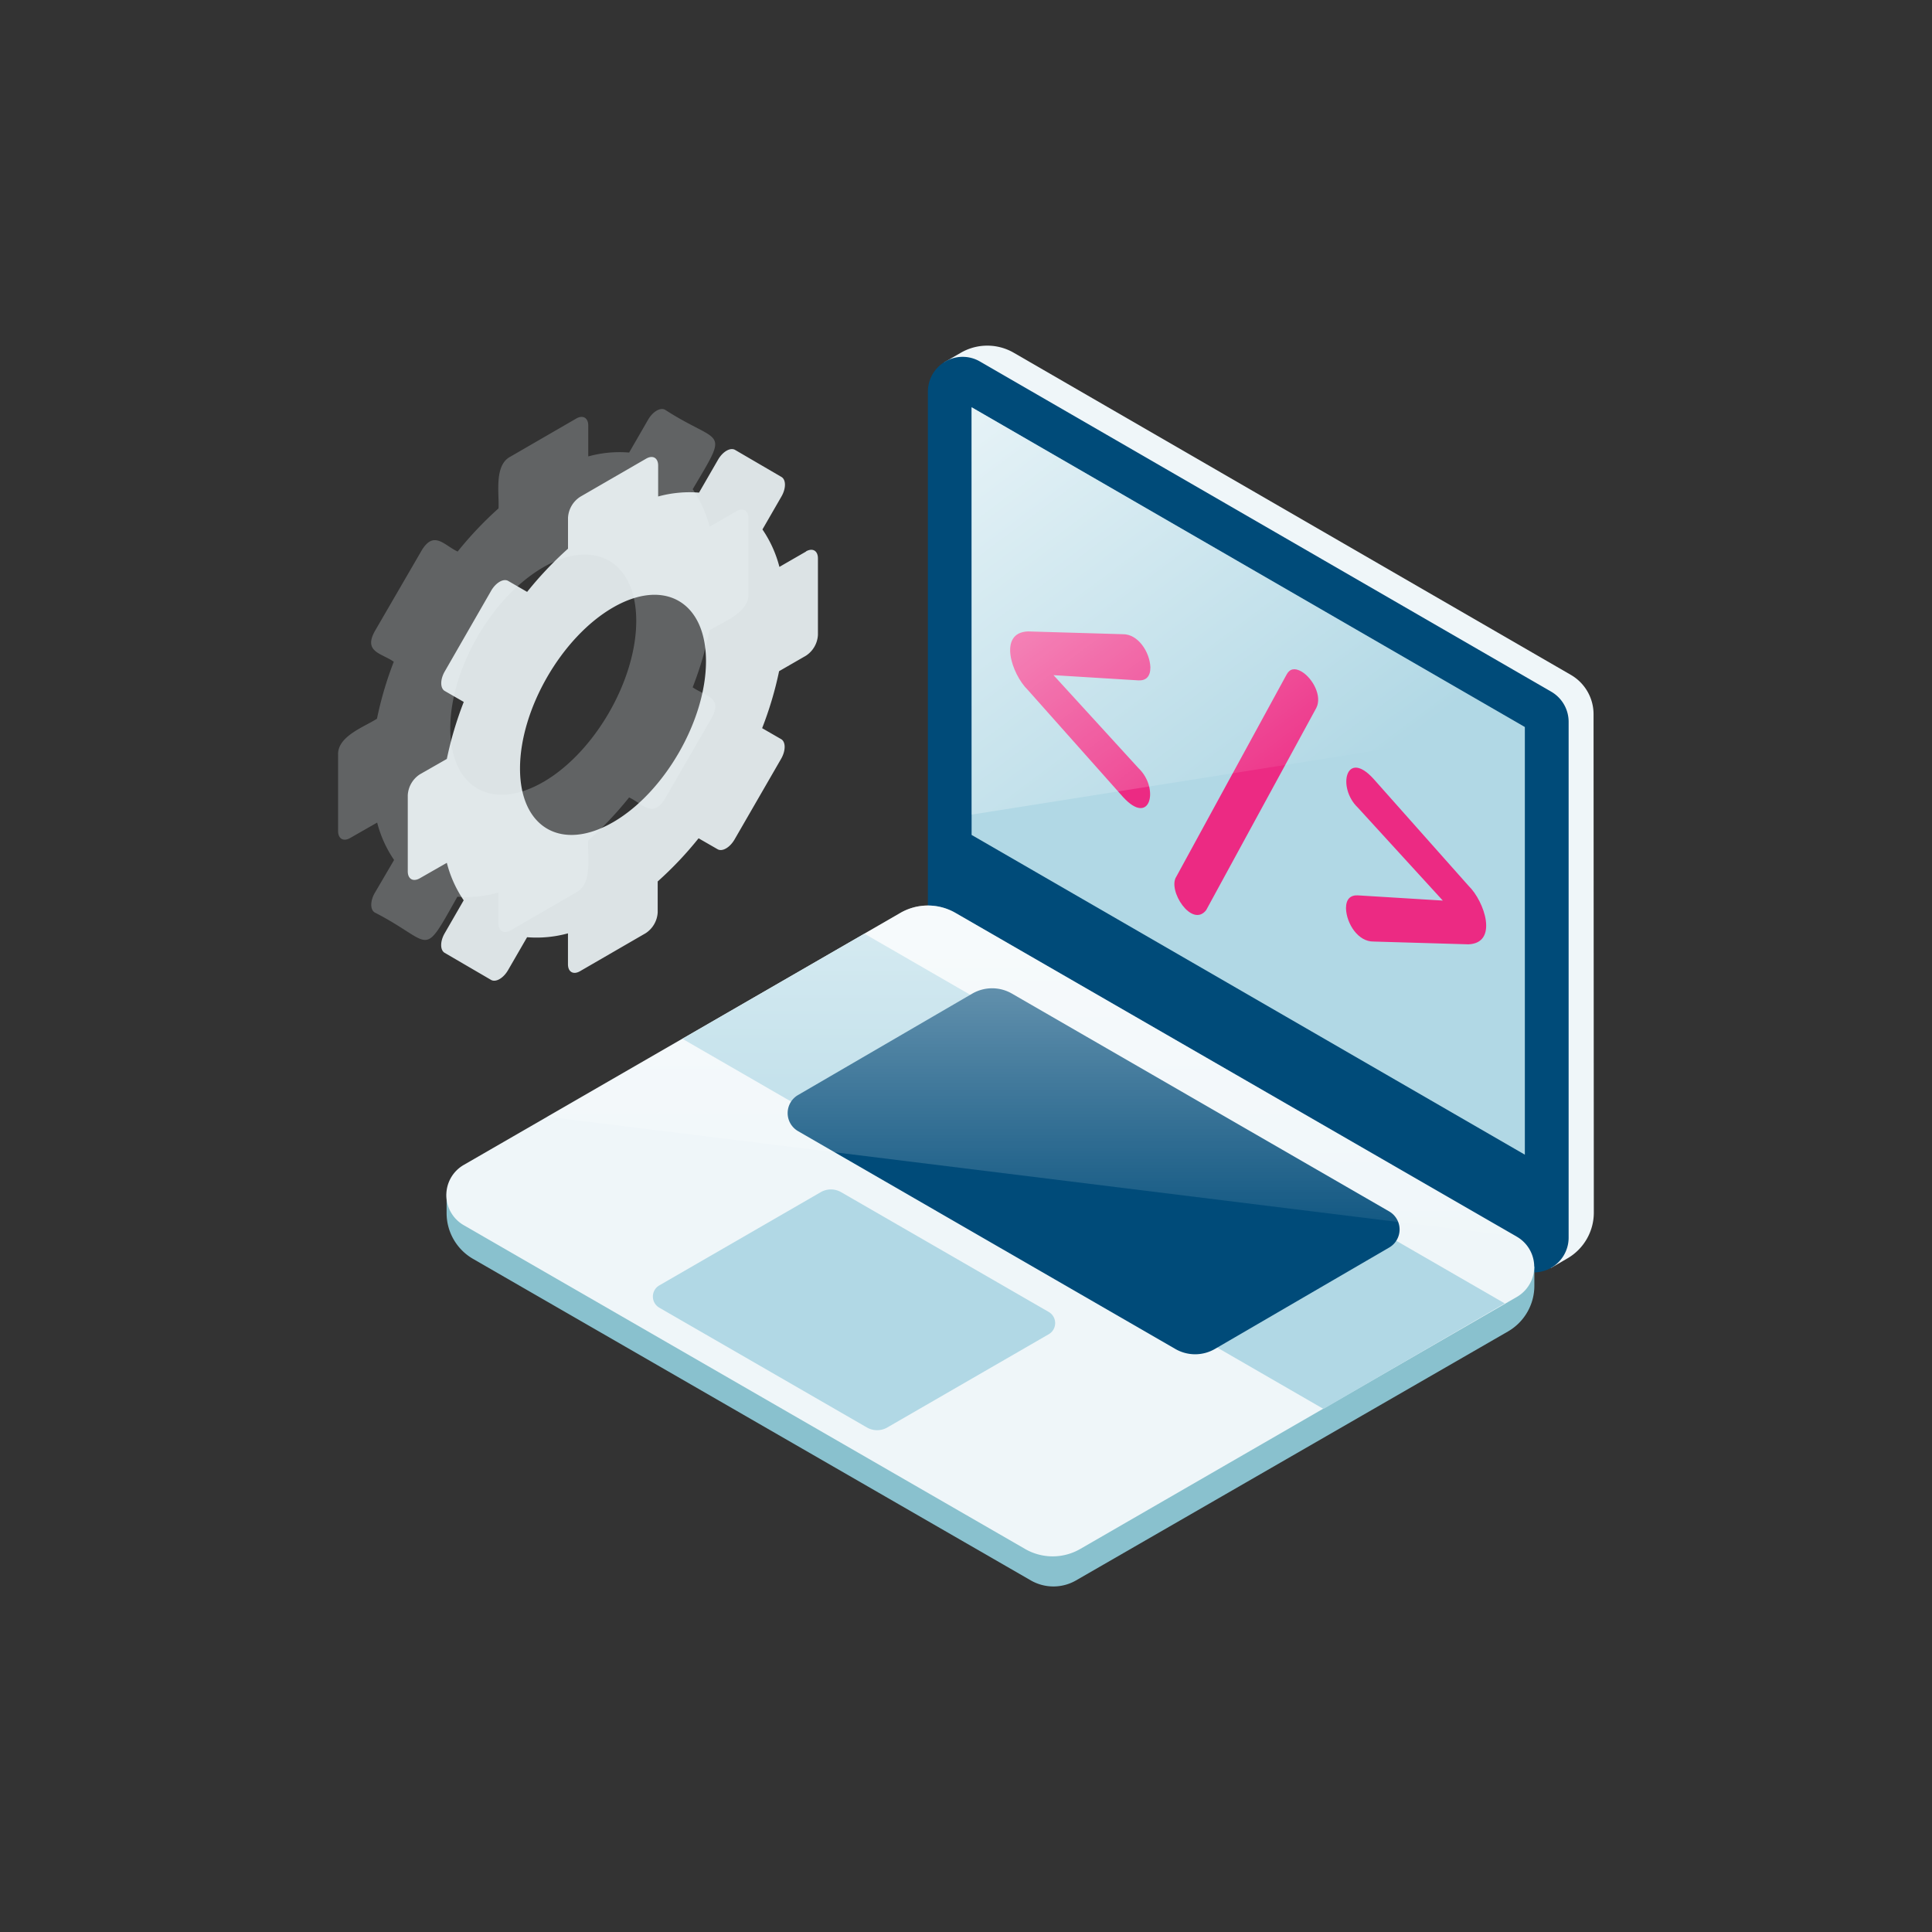
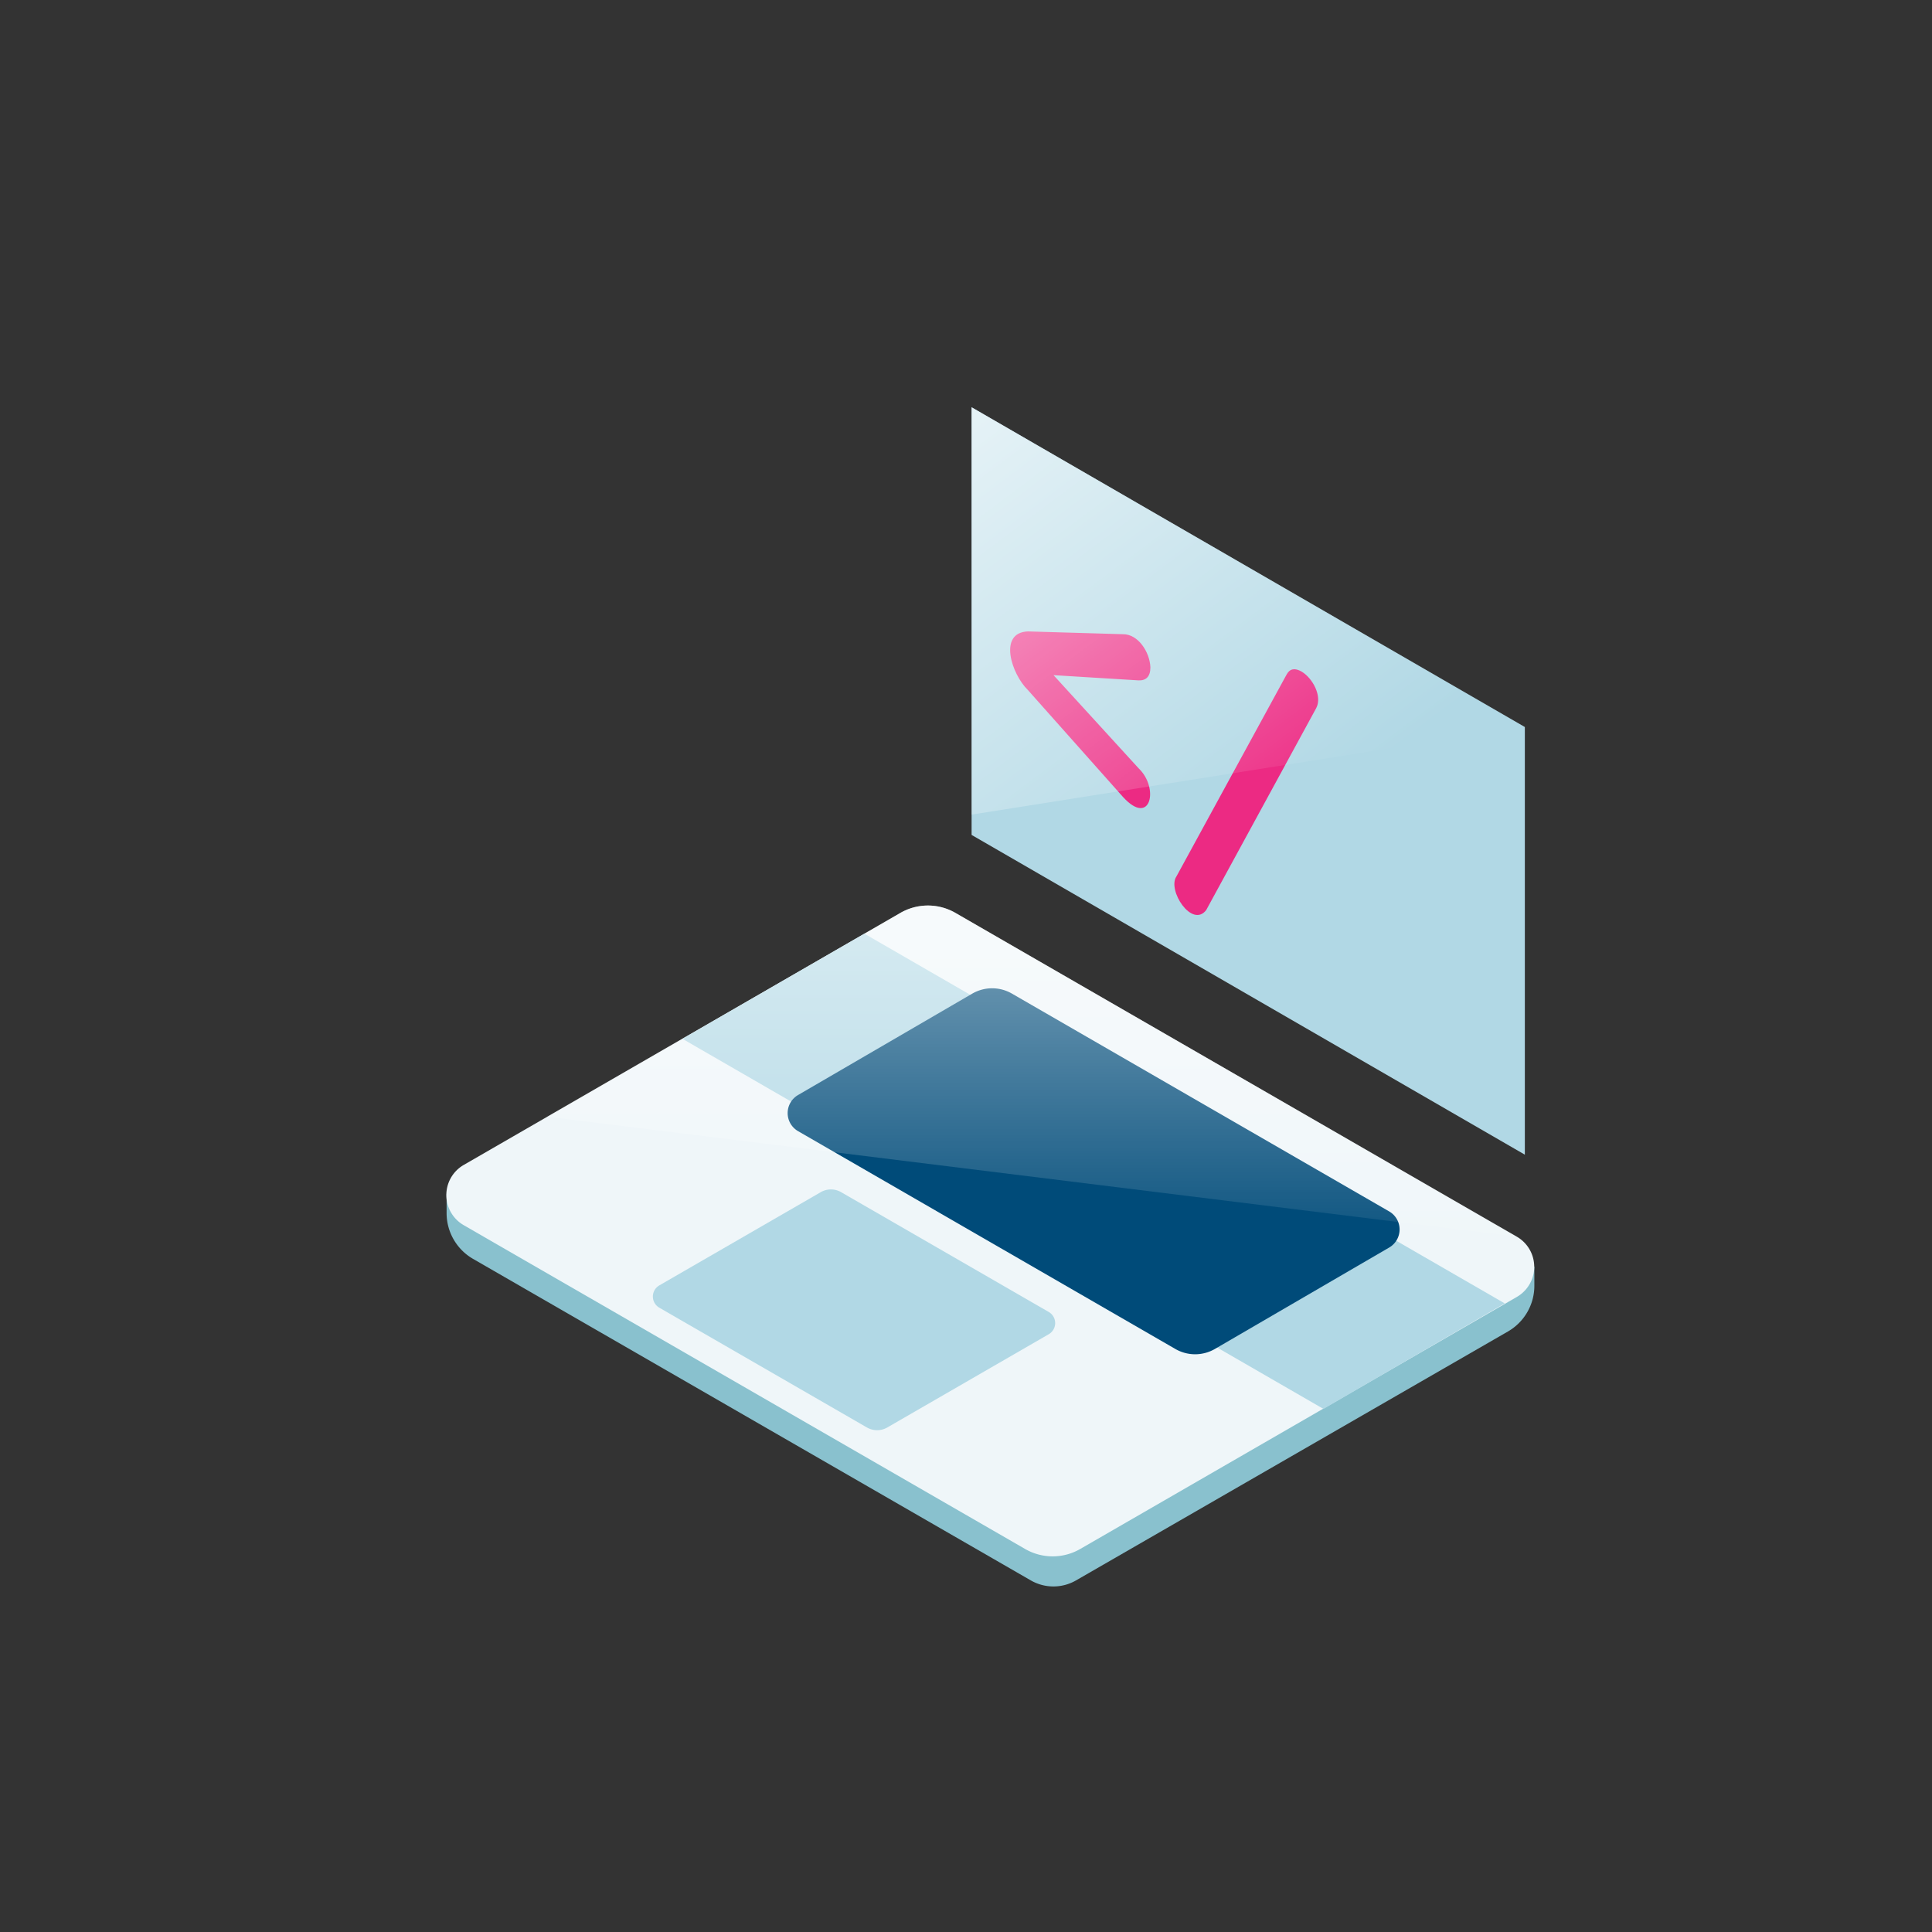
<svg xmlns="http://www.w3.org/2000/svg" xmlns:xlink="http://www.w3.org/1999/xlink" viewBox="0 0 500 500">
  <rect x="0" y="0" width="500" height="500" fill="#333333" stroke="none" />
  <defs>
    <linearGradient id="linear-gradient" x1="-168.6" y1="529.57" x2="-316.12" y2="332.65" gradientTransform="translate(529.31 -279.8)" gradientUnits="userSpaceOnUse">
      <stop offset="0.18" stop-color="#fff" stop-opacity="0" />
      <stop offset="1" stop-color="#fff" />
    </linearGradient>
    <linearGradient id="linear-gradient-2" x1="-746.87" y1="211.01" x2="-746.87" y2="88.98" gradientTransform="translate(1013.95 142.61)" xlink:href="#linear-gradient" />
  </defs>
  <g id="dev">
-     <path d="M406.56,174.67,262.34,91.28a13.68,13.68,0,0,0-13.66,0l-4.31,2.48,157,234.4,4.31-2.51a13.68,13.68,0,0,0,6.8-11.82l-.07-129A11.76,11.76,0,0,0,406.56,174.67Z" style="fill:#eff6f9" />
-     <path d="M249.14,92.35a9,9,0,0,0-9,9V234.84a9,9,0,0,0,4.5,7.8l147.83,85.44a8.91,8.91,0,0,0,4.49,1.22,9,9,0,0,0,9-9V186.81a9,9,0,0,0-4.5-7.8L253.63,93.57a8.91,8.91,0,0,0-4.49-1.22Z" style="fill:#004b79" />
    <polygon points="394.63 298.83 251.45 216.08 251.45 105.4 394.63 188.15 394.63 298.83" style="fill:#b1d8e5" />
    <path d="M290.6,206.22,266,178.56c-4.18-4.07-7.76-14.82,0-15.15l24.57.72c3.95-.07,7,4.61,7.15,8.58,0,2.44-1.17,3.45-3.07,3.37l-22-1.35,22,24.08C300.08,203.94,297.79,214.15,290.6,206.22Z" style="fill:#ec2a83" />
    <path d="M304.45,226.84,333,174.52c.8-1.47,2.11-1.72,3.86-.71,2.89,1.74,5.37,6.36,3.79,9.42l-28.5,52.32C308.45,240.26,302.05,230.37,304.45,226.84Z" style="fill:#ec2a83" />
-     <path d="M355.48,201.58l24.57,27.66c4.18,4.07,7.76,14.82,0,15.15l-24.57-.72c-4,.07-7-4.61-7.14-8.58,0-2.44,1.16-3.45,3.06-3.37l22,1.35L351.4,209C346,203.86,348.29,193.65,355.48,201.58Z" style="fill:#ec2a83" />
    <polygon points="394.63 188.15 251.45 105.4 251.45 210.82 394.63 188.15" style="fill:url(#linear-gradient)" />
    <path d="M266.76,409l-144.33-83.2A13.68,13.68,0,0,1,115.58,314v-5l281.51,18.79,0,5a13.66,13.66,0,0,1-6.84,11.8L278.49,409A11.73,11.73,0,0,1,266.76,409Z" style="fill:#89c1ce" />
    <path d="M392.56,320.06l-145.29-83.8a14.25,14.25,0,0,0-14.25,0l-113,65.22a9,9,0,0,0,0,15.6l145.29,83.8a14.26,14.26,0,0,0,14.24,0l113-65.23A9,9,0,0,0,392.56,320.06Z" style="fill:#eff6f9" />
    <polygon points="223.71 241.64 176.61 268.84 342.52 364.63 389.43 337.32 223.71 241.64" style="fill:#b1d8e5" />
    <path d="M271.41,339.53l-53.73-31a5.28,5.28,0,0,0-5.27,0l-41.78,24.13a3.33,3.33,0,0,0,0,5.77l53.73,31a5.28,5.28,0,0,0,5.27,0l41.78-24.13A3.33,3.33,0,0,0,271.41,339.53Z" style="fill:#b1d8e5" />
    <path d="M359.52,322.86,314.43,349.1a10.22,10.22,0,0,1-10.27,0l-97.62-56.36a5.4,5.4,0,0,1,0-9.35l45.08-26.24a10.24,10.24,0,0,1,10.28,0l97.61,56.36A5.4,5.4,0,0,1,359.52,322.86Z" style="fill:#004b79" />
    <g style="opacity:0.5">
      <path d="M392.56,320.06l-145.29-83.8a14.25,14.25,0,0,0-14.25,0L141.61,289Z" style="fill:url(#linear-gradient-2)" />
    </g>
-     <path d="M190.6,132.3l-6.95,4a30.64,30.64,0,0,0-4.38-9.69c9.64-16.29,7.34-11.21-7.13-20.55-1.22-.7-3.19.44-4.4,2.54l-4.92,8.52a30.42,30.42,0,0,0-10.58,1v-8c0-2-1.4-2.79-3.11-1.8l-17,9.84c-4.33,2.21-2.9,9.58-3.11,13.41a93.33,93.33,0,0,0-10.58,11.17c-3.48-1.6-6.12-5.58-9.31-.29L97,163.35c-3,5.42,1.78,5.69,4.91,7.91A92.29,92.29,0,0,0,97.56,186c-3.23,2.11-10.31,4.54-10.06,9.4h0v19.68c0,2,1.39,2.79,3.11,1.8h0l7-4a30.59,30.59,0,0,0,4.38,9.68L97,231.08c-1.22,2.1-1.22,4.38,0,5.08,15.32,7.86,12.07,12.41,21.37-4.09A30.62,30.62,0,0,0,129,231v8c0,2,1.4,2.79,3.12,1.8l17-9.84c4.33-2.21,2.9-9.58,3.11-13.41a92.57,92.57,0,0,0,10.58-11.17c3.48,1.6,6.12,5.58,9.32.29l12.05-20.87c3-5.42-1.78-5.7-4.92-7.92a92.35,92.35,0,0,0,4.39-14.75c3.24-2.12,10.29-4.52,10.05-9.4V134.1c0-2-1.39-2.79-3.11-1.8Zm-50,70.08c-13.29,7.68-24.07,1.46-24.07-13.89s10.78-34,24.07-41.68,24.06-1.45,24.06,13.89S153.89,194.7,140.61,202.38Z" style="fill:#eff6f9;opacity:0.25" />
-     <path d="M208.65,142.71l-6.94,4a30.66,30.66,0,0,0-4.39-9.69l4.91-8.51c1.22-2.1,1.22-4.38,0-5.08l-12-7c-1.22-.7-3.19.44-4.4,2.54l-4.92,8.52a30.66,30.66,0,0,0-10.58,1v-8c0-2-1.39-2.79-3.11-1.79l-17,9.83A6.9,6.9,0,0,0,147,134v8a93.47,93.47,0,0,0-10.58,11.18l-4.91-2.84c-1.21-.7-3.18.43-4.4,2.54l-12,20.87c-1.22,2.1-1.22,4.38,0,5.08l4.91,2.83a92.6,92.6,0,0,0-4.38,14.75l-7,4a6.89,6.89,0,0,0-3.11,5.39h0V225.5c0,2,1.39,2.79,3.11,1.8h0l7-4A30.81,30.81,0,0,0,120,233l-4.91,8.52c-1.22,2.1-1.22,4.38,0,5.08l12,7c1.22.7,3.19-.44,4.4-2.54l4.92-8.51a30.7,30.7,0,0,0,10.58-1v8c0,2,1.39,2.79,3.11,1.8l17-9.84a6.88,6.88,0,0,0,3.11-5.39v-8a92.57,92.57,0,0,0,10.58-11.17l4.92,2.83c1.21.71,3.18-.43,4.4-2.54l12.05-20.87c1.21-2.11,1.21-4.38,0-5.08l-4.92-2.84a92.35,92.35,0,0,0,4.39-14.75l6.94-4a6.86,6.86,0,0,0,3.11-5.39V144.51c0-2-1.39-2.79-3.11-1.8Zm-50,70.08c-13.29,7.68-24.07,1.46-24.07-13.89s10.78-34,24.07-41.68,24.06-1.45,24.06,13.89S171.94,205.11,158.66,212.79Z" style="fill:#eff6f9;opacity:0.9" />
  </g>
</svg>